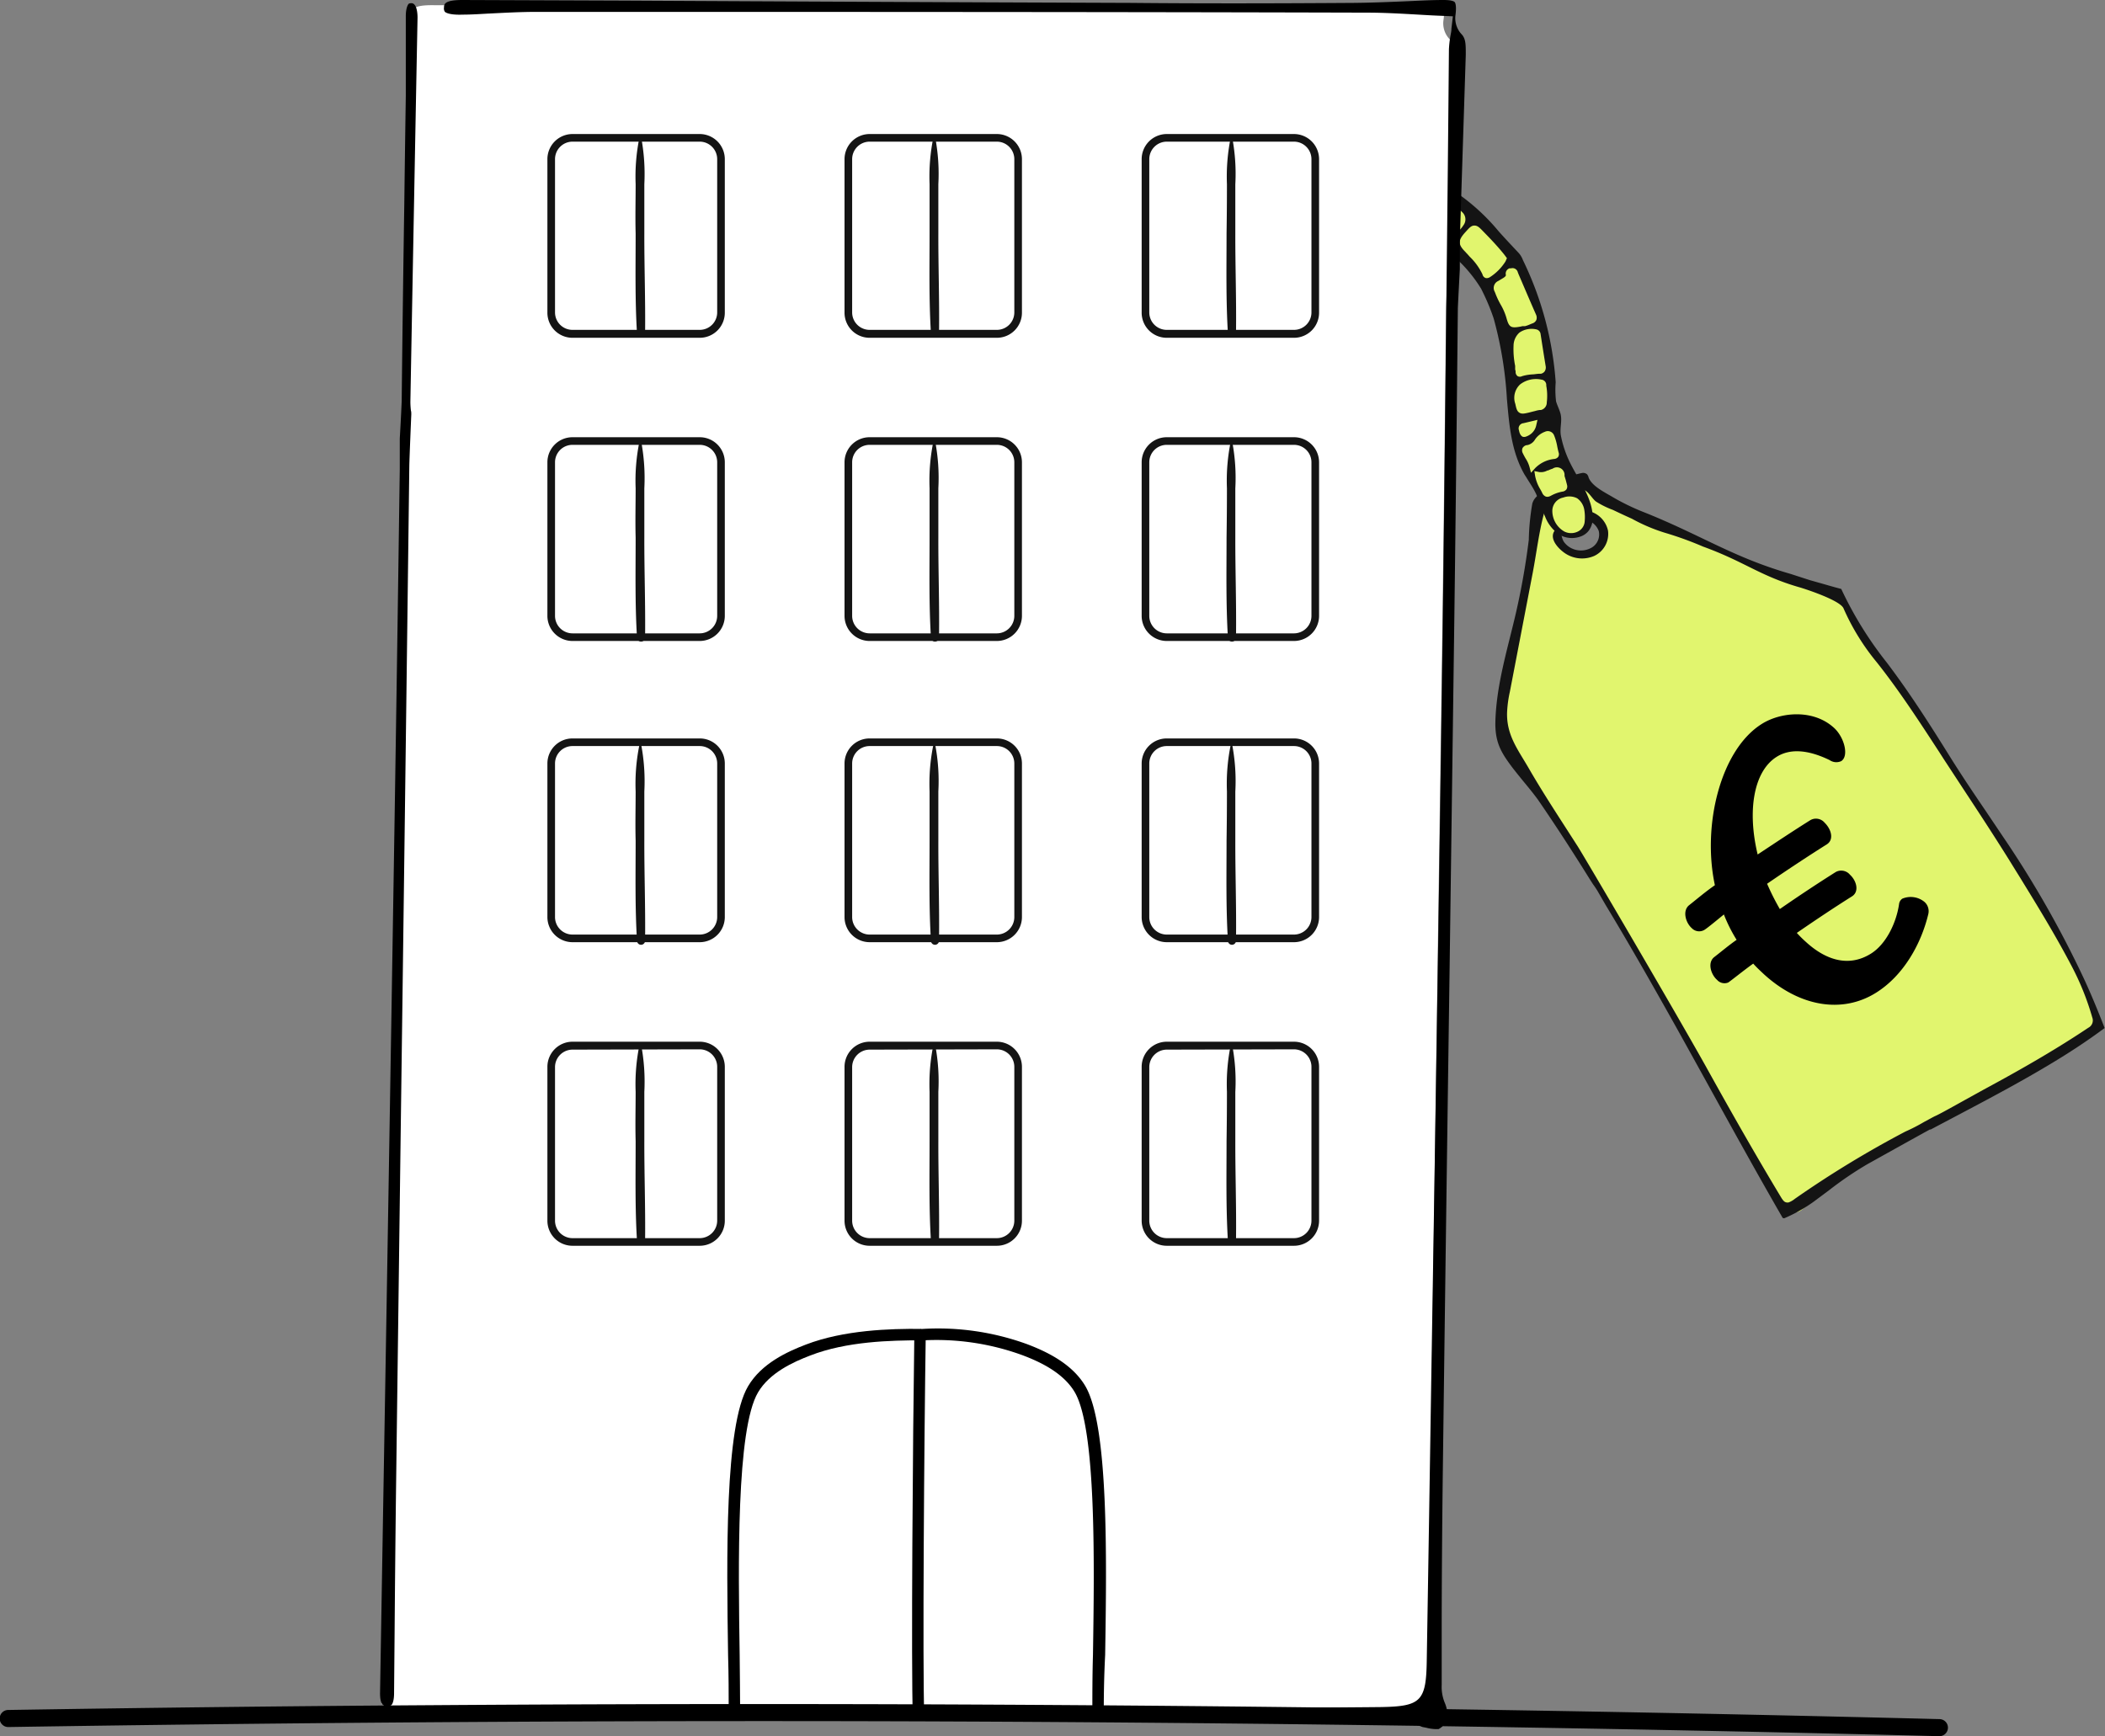
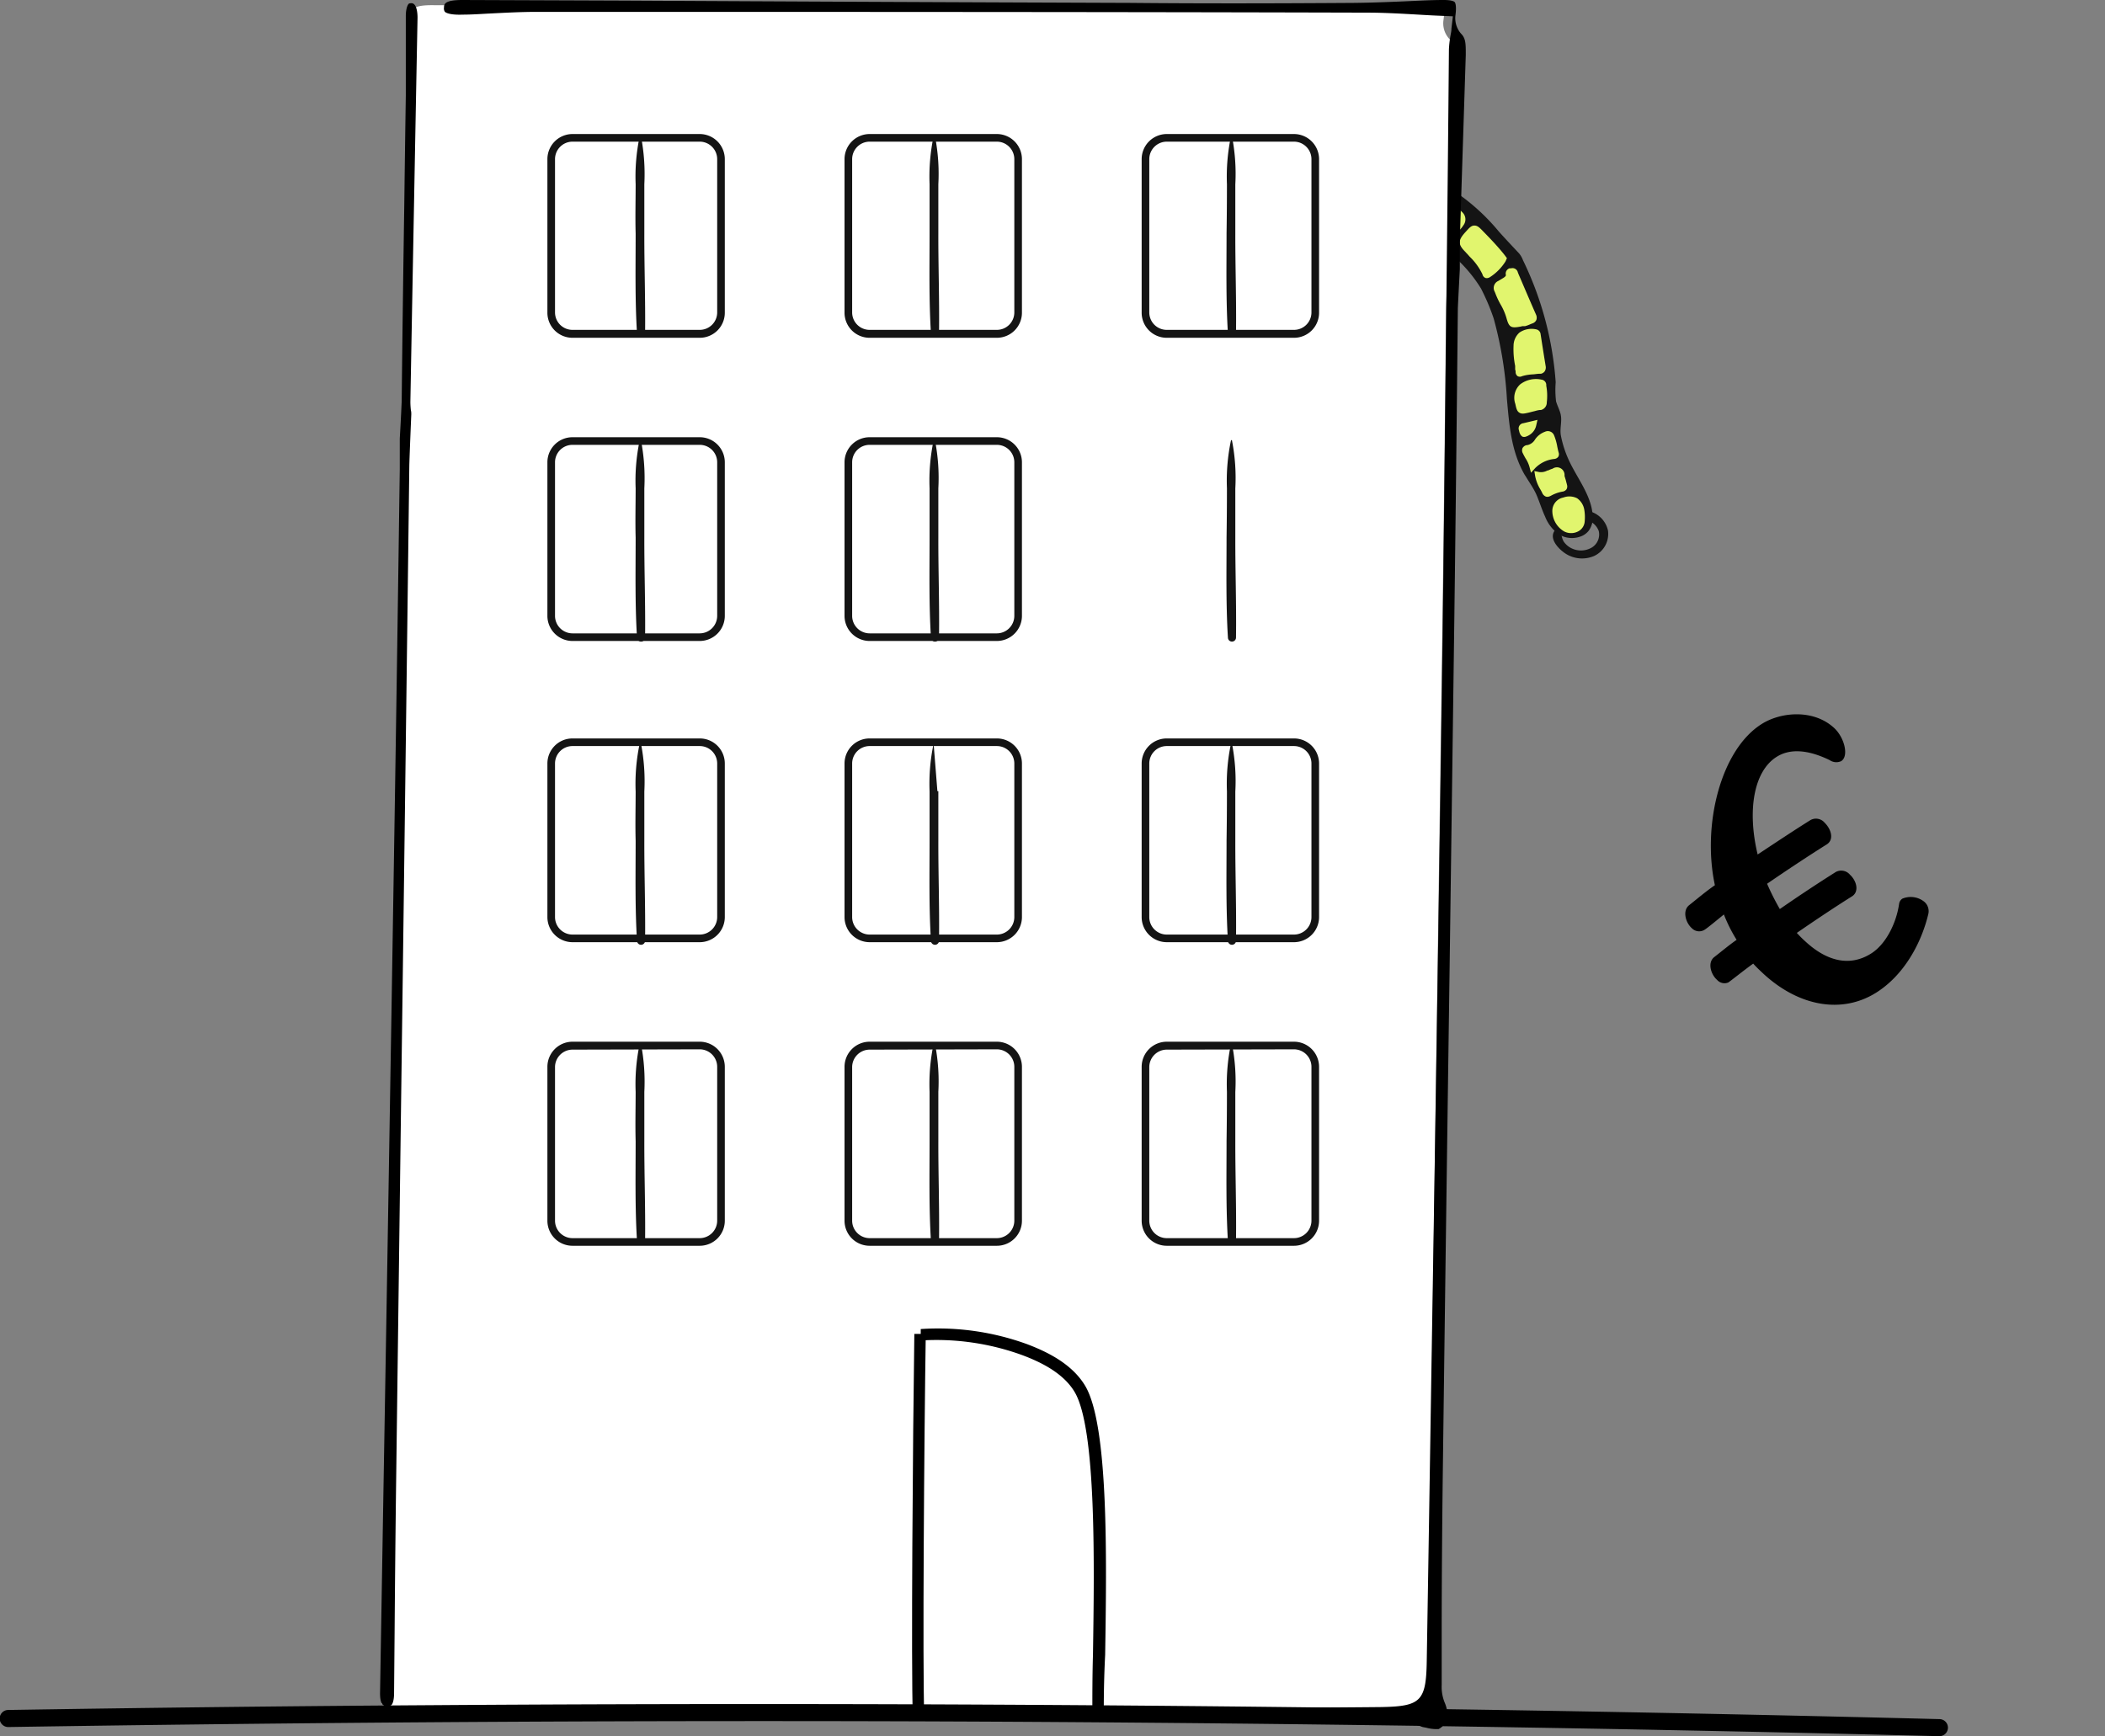
<svg xmlns="http://www.w3.org/2000/svg" viewBox="0 0 276.22 227.85">
  <rect x="0" y="0" width="276.22" height="227.85" fill="#808080" stroke="none" />
  <defs>
    <style>.cls-1{fill:#e1f56e;}.cls-2{fill:#141414;}.cls-3{fill:#fff;}</style>
  </defs>
  <g id="Capa_2" data-name="Capa 2">
    <g id="ilustraciones_ok" data-name="ilustraciones ok">
      <g id="edifetiqueta">
        <g id="etiqueta">
-           <path class="cls-1" d="M274.61,131.54c-.37-.86-.84-1.69-1.27-2.53q-1.27-2.53-2.59-5-2.64-5-5.5-9.91c-1.17-2-2.89-3.85-4.09-5.83-.71-1.16-1.42-2.32-2.19-3.44-1.24-1.83-2.11-3.17-3.56-5.36-1-1.57-1.91-3.21-2.84-4.86a29.92,29.92,0,0,0-3-4.39,31.42,31.42,0,0,1-2.11-2.65c-.45-.7-.82-1.45-1.25-2.16a26.47,26.47,0,0,0-1.64-2.29l-2.86-3.74c-.58-.75-.43-1.28-1.29-1.68-5-2.35-6.22-1.36-11.26-3.83-5.77-2.83-13-6-18.92-8.53-.82-.35-2.61-1.71-2.25-2.77-1.65.83-3.3,1.68-4.94,2.53-1.07.56-1.06,1.51-1.12,2.62-.13,2.21-1.12,4.9-1.46,7.08-.93,6-2.67,10.63-3.08,15.73-.14,1.65.12,3.73-.21,5.35-.38,1.85.24,2,1.47,3.59a72.75,72.75,0,0,1,5.14,7.71c1.82,3,3.65,5.92,5.52,8.85.81,1.27,1.49,2.67,2.33,3.89,1,1.4,1.59,2.81,2.55,4.22a118.86,118.86,0,0,1,6.92,11.77c2.05,4,4.27,7.84,6.46,11.74.42.75.84,1.5,1.28,2.24a73.52,73.52,0,0,0,5.84,8.57,1.45,1.45,0,0,0,.85.64,1.47,1.47,0,0,0,1-.42L245.2,152c2.31-1.79,4.73-2.69,7.32-4l8.78-4.38a22.18,22.18,0,0,0,2.39-1.31c.53-.34,1-.73,1.53-1.1a64.76,64.76,0,0,1,7-4.58c1-.58,2.36-.91,2.64-2.21A5.08,5.08,0,0,0,274.61,131.54ZM209.12,72.37a3.4,3.4,0,0,1-3.19,0c-.69-.36-2-1.41-1.46-2.64l.3-.31a1.32,1.32,0,0,1,.46-1.18,2.5,2.5,0,0,1,1.2-.55,4,4,0,0,1,2.36.15,2.68,2.68,0,0,1,1.57,1.7A2.61,2.61,0,0,1,209.12,72.37Z" />
-           <path class="cls-2" d="M234.13,159.88A19.81,19.81,0,0,0,238,157.7l2-1.49a46.68,46.68,0,0,1,5.08-3.45l.56-.31c1.7-.95,6.21-3.46,7.6-4.22l.06,0h.05l3.2-1.69c4.3-2.27,8.73-4.61,12.95-7.17,2.43-1.47,4.59-2.91,6.6-4.4l.07-.06c-1-2.58-1.88-4.68-2.77-6.59a135.44,135.44,0,0,0-10.62-18.6l-2.23-3.32c-1.52-2.23-3.08-4.55-4.54-6.88-2.54-4.08-5.27-8.4-8.4-12.54a48.65,48.65,0,0,1-6-9.69v0c-.44-.11-1.28-.34-2.48-.69l-1.63-.46L235,75.33c-7.62-2.19-11.75-5.11-19.38-8.15a29.15,29.15,0,0,1-4.09-2c-1-.59-2.65-1.4-3.07-2.51a1,1,0,0,0-.21-.43.81.81,0,0,0-.73-.15,10,10,0,0,0-4.23,2c-.95.64-1.89.9-2.22,2a31.2,31.2,0,0,0-.46,4.76,95.29,95.29,0,0,1-1.7,9.64c-1.11,4.79-2.61,9.55-2.69,14.46,0,2.59.81,3.89,2.28,5.84.44.57.91,1.14,1.36,1.7.67.81,1.36,1.64,2,2.53,2.11,3.07,4.33,6.47,6.77,10.39l.41.64a10.82,10.82,0,0,1,.66,1l1,1.73c2.86,4.73,5.88,10,9.52,16.51q2.31,4.16,4.61,8.33c2.91,5.27,5.93,10.73,9,16.05a.56.56,0,0,0,.14.19A.75.75,0,0,0,234.13,159.88Zm-10.36-20.06c-4.19-7.48-15.8-27.27-16.75-28.76l-1.62-2.52c-1.63-2.53-3.32-5.15-4.85-7.81-1.39-2.39-2.88-4.28-2.79-7.24a15.72,15.72,0,0,1,.37-2.73l3-15.61c.49-2.57.8-5.24,1.47-7.76.48-1.79,2.37-2.29,4-2.91a2.55,2.55,0,0,1,1-.22c.73,0,1.25,1.11,1.81,1.55a11.68,11.68,0,0,0,2.24,1.11c.82.39,1.64.78,2.48,1.15a22.93,22.93,0,0,0,4.34,1.85,44.44,44.44,0,0,1,5,1.81c5.5,2,7.44,3.84,12.64,5.34.05,0,5.31,1.62,5.8,2.77a30,30,0,0,0,4.35,7.06c3,3.78,5.65,7.87,8.23,11.83l.57.89,2.47,3.77c2.3,3.5,4.68,7.12,6.91,10.76l.48.77c2.36,3.84,4.8,7.81,6.93,11.88a35.19,35.19,0,0,1,2.7,6.73,1.08,1.08,0,0,1-.52,1.35c-4.74,3.17-9.59,5.88-13.7,8.1l-2.55,1.41c-2.43,1.35-3.44,1.91-3.92,2.11v0l-.27.14-1.11.6a23.42,23.42,0,0,1-2.45,1.26,134.79,134.79,0,0,0-14.51,8.83,2.86,2.86,0,0,1-.81.47.76.76,0,0,1-.3,0c-.35-.07-.52-.36-.83-.89C230.23,151.34,227,145.65,223.77,139.82Z" />
          <path class="cls-2" d="M205.26,69.41c-.13-1.09,1.6-1.27,2.36-1.23a2.31,2.31,0,0,1,2.17,1.51,2,2,0,0,1-.92,2.17,2.81,2.81,0,0,1-2.83,0,2.63,2.63,0,0,1-.87-.82,2.57,2.57,0,0,1-.29-1.31.41.41,0,0,0-.7-.29c-1.09,1.06.21,2.48,1.1,3.11a4,4,0,0,0,3.91.41A3.19,3.19,0,0,0,211,69.62a3.37,3.37,0,0,0-3.1-2.63c-1.57-.18-3.92.57-3.58,2.55.1.54,1,.42,1-.13Z" />
        </g>
        <path d="M252.55,118.38a2.84,2.84,0,0,0-2.93-.44,1,1,0,0,0-.42.69c-.34,2.39-1.65,5.24-3.69,6.52-2.91,1.82-5.92.86-8.53-1.53a14.9,14.9,0,0,1-1.2-1.19c2.63-1.81,5.08-3.44,7.23-4.79,1-.62.61-2.06-.26-2.85a1.49,1.49,0,0,0-1.86-.35c-2.21,1.39-4.77,3.08-7.34,4.86a32.19,32.19,0,0,1-1.67-3.32c2.81-1.93,5.55-3.73,7.82-5.16,1-.62.6-2-.27-2.85a1.48,1.48,0,0,0-1.85-.35c-2.1,1.31-4.49,2.9-6.94,4.52-1.38-5.76-.53-10.92,2.5-12.82,1.68-1.06,4-1,6.94.43a1.55,1.55,0,0,0,1.52.14c1.05-.66.42-3.13-.94-4.37-2.72-2.49-7-2.08-9.48-.51-5.42,3.4-7.84,13.32-6.15,21.16-1.23.85-2.35,1.81-3.4,2.64-.88.72-.44,2.29.37,3a1.34,1.34,0,0,0,1.69.2c.41-.26,1.64-1.28,2.52-2a19.94,19.94,0,0,0,1.67,3.33c-1.06.74-2,1.54-2.93,2.26s-.45,2.29.37,3a1.3,1.3,0,0,0,1.46.34c.34-.22,2.22-1.73,3.28-2.48.43.49.92.94,1.4,1.39,4.63,4.23,10.24,5.24,14.72,2.43,3.67-2.3,5.95-6.51,6.86-10.35A1.63,1.63,0,0,0,252.55,118.38Z" />
        <g id="etiqueta-2" data-name="etiqueta">
          <path class="cls-1" d="M205.18,60.32a18.45,18.45,0,0,0,.75,1.91c.9,2,2.19,3.81,2.34,6a2,2,0,0,1-.34,1.44,1.7,1.7,0,0,1-1,.47,3.67,3.67,0,0,1-3.16-1.51,12.47,12.47,0,0,1-1.66-3.25q-.84-2-1.83-4c-1.45-2.89-1.67-6.49-2-9.67-.22-2.47-.44-4.95-.68-7.42-.18-1.92-1.3-3.93-2.18-5.64A20.1,20.1,0,0,0,189,30.94a15.19,15.19,0,0,0-9.85-2.45c-1.36.13-2.52-.21-1.5-1.53a23.78,23.78,0,0,1,2.88-3.14,4.6,4.6,0,0,1,1.67-1.09,4.43,4.43,0,0,1,2.31.08c5.52,1.34,9.77,5.66,13.47,10a13.25,13.25,0,0,1,1.84,2.57c.37.78.6,1.61.94,2.4.43,1,1.05,2,1.47,3,.93,2.22.9,4.69.89,7.09v1.28a13.45,13.45,0,0,0,.51,3.18c.26,1.09.31,2.25.49,3.36A30.14,30.14,0,0,0,205.18,60.32Z" />
          <path class="cls-2" d="M200.24,62.57c.46.77,1,1.52,1.36,2.33s.73,2,1.16,2.92a5,5,0,0,0,1.94,2.39,3.28,3.28,0,0,0,2.67.21,2.33,2.33,0,0,0,1.1-.77A2.75,2.75,0,0,0,209,68c0-2.67-1.83-4.92-3-7.32a14.19,14.19,0,0,1-1.17-3.47c-.2-1,.2-1.91-.06-2.93-.15-.55-.42-1.06-.58-1.6a12.35,12.35,0,0,1-.05-2.51,43.62,43.62,0,0,0-4.22-15.87,2.14,2.14,0,0,1-.1-.22,2.94,2.94,0,0,0-.49-.83l-.59-.63c-.69-.74-1.41-1.5-2.09-2.27a27.34,27.34,0,0,0-9.94-7.54l-.44-.18c-1.46-.61-3.71-1.71-5.21-.65a5.46,5.46,0,0,0-1.32,1.58c-.77,1.2-1.6,2.31-2.38,3.5a2.06,2.06,0,0,0-.36.8,2.11,2.11,0,0,0,.11.78,1,1,0,0,0,.29.54.89.89,0,0,0,.42.15,3.81,3.81,0,0,0,1.61-.14,8.41,8.41,0,0,1,3.77-.2,16.33,16.33,0,0,1,4.51,1.52,3.36,3.36,0,0,1,1.13.95l.36.47a8.66,8.66,0,0,0,1.45,1.61,18.5,18.5,0,0,1,3.71,4.36l.22.45A27.91,27.91,0,0,1,196,41.79a50.58,50.58,0,0,1,1.74,10.59c.31,3.45.56,6.83,2.31,9.9Zm1.92-18.71c.19,1.24.42,2.7.66,4.17h0a.93.93,0,0,1-.13.71.8.8,0,0,1-.5.31l-.17,0c-.28,0-.56.06-.84.08a5.79,5.79,0,0,0-1.46.24.62.62,0,0,1-.57,0,.66.66,0,0,1-.27-.53c0-.1,0-.21-.06-.33l0-.18,0-.31a11,11,0,0,1-.21-2.65,2.34,2.34,0,0,1,.78-1.73,2.82,2.82,0,0,1,2.22-.41A.71.71,0,0,1,202.16,43.86Zm.74,6.75v0a7.22,7.22,0,0,1,.07,2.2,1,1,0,0,1-.78,1l-.16,0a3.5,3.5,0,0,0-.59.13l-.29.07-.55.14c-.58.13-.92.21-1.24,0s-.39-.56-.52-1.15a2.4,2.4,0,0,1,.64-2.56,3.42,3.42,0,0,1,2.79-.62A.71.71,0,0,1,202.9,50.61Zm-4.73-15.36a.72.72,0,0,1,1,.49l.09.23c.75,1.74,1.51,3.54,2.29,5.3a.94.94,0,0,1,.05.72.85.85,0,0,1-.54.46l-.27.11a4.28,4.28,0,0,1-.66.24l-.19,0-.11,0c-.1,0-.2.05-.3.06-1.28.24-1.52.09-1.86-1.16a7.82,7.82,0,0,0-.8-1.81l-.16-.3a11.14,11.14,0,0,1-.52-1.18l-.06-.14a1,1,0,0,1,.48-1.4l.13-.08.52-.31c.34-.22.35-.32.34-.41a.72.72,0,0,1,.59-.88Zm-13.43-8.09a.56.56,0,0,1-.23.42.45.45,0,0,1-.2.09.8.8,0,0,1-.35,0,10.32,10.32,0,0,0-2.41-.14,15.49,15.49,0,0,0-1.73.19l-.83.12-.71.09.23-.68a7.07,7.07,0,0,1,1.61-2.44l0,0q.24-.26.48-.48a6.74,6.74,0,0,0,.59-.62,1.6,1.6,0,0,1,1.92-.53,5.45,5.45,0,0,1,1.3.65,6.24,6.24,0,0,0,.7.4c.33.16.65.53.31,1.39h0a5.49,5.49,0,0,1-.33.64A2.73,2.73,0,0,0,184.74,27.16Zm6.51,3.49a.58.58,0,0,1-.4.4h0a.63.63,0,0,1-.55-.16l0,0a10.77,10.77,0,0,1-1.34-.95l-.64-.49a5.14,5.14,0,0,0-2-1,.67.67,0,0,1-.6-.39,2,2,0,0,1,.17-1.69A2,2,0,0,1,187,25.25h.05a3.71,3.71,0,0,1,2.22.57,11.88,11.88,0,0,1,2.58,2,1.28,1.28,0,0,1,.17,1.76,3.57,3.57,0,0,1-.4.52,1.73,1.73,0,0,0-.4.58ZM194.53,36a8,8,0,0,0-1.67-2.31l-.31-.35-.11-.11-.15-.17c-1-1-1-1.53.08-2.68.42-.47.69-.78,1.1-.78s.67.26,1.15.76c.84.86,1.82,1.87,2.73,3l.16.21.23.31-.12.27a1.06,1.06,0,0,1-.12.24,6.68,6.68,0,0,1-1.94,1.95.93.93,0,0,1-.3.14.63.63,0,0,1-.33,0A.65.65,0,0,1,194.53,36Zm4.78,20.44a.69.69,0,0,1,.59-.9l.76-.18,1.09-.26-.16.7a1.93,1.93,0,0,1-.86,1.26,2.09,2.09,0,0,1-.52.25.68.68,0,0,1-.42,0C199.45,57.11,199.37,56.72,199.31,56.41Zm.52,2.31a.75.75,0,0,1,.61-.34,1.55,1.55,0,0,0,1-.75,2.68,2.68,0,0,1,1.3-1,.88.88,0,0,1,1.19.48,7.1,7.1,0,0,1,.42,1.49c.06.28.11.54.19.8a.67.67,0,0,1-.06.51.73.73,0,0,1-.51.29,4.12,4.12,0,0,0-2.52,1.2l-.55.61-.21-.8a4,4,0,0,0-.51-1.09c-.12-.21-.24-.43-.35-.66A.78.78,0,0,1,199.83,58.72Zm5.78,4.84a.73.73,0,0,1-.05.62.79.79,0,0,1-.55.31,4.9,4.9,0,0,0-1.5.54,1.23,1.23,0,0,1-.27.11.65.65,0,0,1-.39,0,.89.89,0,0,1-.47-.46c-.07-.16-.16-.32-.25-.48a5.32,5.32,0,0,1-.69-1.77l-.1-.64.63.13a1.73,1.73,0,0,0,1.09-.21l.09,0a3.34,3.34,0,0,1,.58-.23,1,1,0,0,1,1.57.89c0,.13.07.27.1.4C205.47,63,205.53,63.29,205.61,63.56Zm-1.91,3.36a1.79,1.79,0,0,1,1.22-1.6l.26-.07a2.26,2.26,0,0,1,1.77.11,2.29,2.29,0,0,1,.94,1.5,5.77,5.77,0,0,1,.06,1.47,1.6,1.6,0,0,1-.83,1.36,2.08,2.08,0,0,1-.49.19,2,2,0,0,1-1.35-.15A3.13,3.13,0,0,1,203.7,66.92Z" />
        </g>
        <path class="cls-3" d="M50.05,223.55a7.59,7.59,0,0,0,.84.77l.08.07a3,3,0,0,0,.52,0c1.41,0,6.55,0,8,0,1.8,0,3.6-.06,5.4-.06H75.61c28.66,0,58.29,0,87.43,0,6.31,0,12.51.17,19.39.36a5,5,0,0,1,1.93.58,3.44,3.44,0,0,0,.69.29l.49.09a5.44,5.44,0,0,0,1.64.18c1.77-.92,1.08-2.86.82-3.43a5.55,5.55,0,0,1-.41-2.29l0-6.24c0-7.16.06-14.56.15-21.85q.43-32.29.89-64.61.33-23.16.65-46.3c.16-12,.32-25.19.47-40.29,0-1,.23-5.13.23-5.13V33.28c0-.55,0-1,0-1.4q.39-12,.78-24V7.72c0-1.33,0-2.06-.61-2.65a3,3,0,0,1-.72-2.53c.16-1.25-.07-1.56-.12-1.62S189,.64,187.83.66c-1.76,0-3.57.11-5.31.18-2.19.09-4.46.18-6.7.2-10.55.07-20.29.09-29.76.05L78.19.79,56.66.68c-2.45,0-2.48.55-2.49.95Z" />
        <path d="M191.56,35.33V32.88c0-.55,0-1,0-1.4q.39-12.14.78-24.25V7.12c0-1.35,0-2.08-.6-2.68A3.09,3.09,0,0,1,191,1.9c.15-1.27-.07-1.58-.12-1.63S190.6,0,189.42,0c-1.73,0-3.5.11-5.21.18-2.15.09-4.38.18-6.58.2-10.35.07-19.91.09-29.2,0q-33.3-.12-66.6-.3L60.7,0c-2.4,0-2.43.55-2.44,1a.76.76,0,0,0,.12.55c.07.07.53.44,2.35.37,1.2,0,2.4-.09,3.61-.15,2-.1,4-.21,6.09-.21,36.57,0,73.25,0,109,.1,2.18,0,4.4.13,6.54.25,1,.06,2,.12,3.07.16l1.61.07-.19,1.6c0,.42-.11.79-.16,1.14a13.78,13.78,0,0,0-.17,1.59Q190,21.74,189.82,37c-.19,18.57-.39,37.77-.66,56.66-.41,29.36-.89,59.2-1.36,88.07q-.28,18.11-.58,36.22c-.08,5.34-.77,6-6.11,6.08-7,.07-14.12.09-21,.1-27.46.07-55,.07-82.53.07H68.19a9.39,9.39,0,0,1-1.4-.15,5.53,5.53,0,0,0-1-.11l-.92,0c-2.2.06-4.48.13-6.66.4a2,2,0,0,0-.34.32,8.54,8.54,0,0,0,.82.78l.09.07h.5l4.15-.05c1.77,0,3.53-.05,5.3-.05H79.3c28.12,0,57.2,0,85.8,0,6.19,0,12.27.17,19,.36a4.68,4.68,0,0,1,1.9.59,4.12,4.12,0,0,0,.68.29l.48.09a5.26,5.26,0,0,0,1.61.18c1.74-.93,1.06-2.89.81-3.46a5.47,5.47,0,0,1-.4-2.31l0-6.29c0-7.22.06-14.68.15-22q.42-32.56.88-65.14l.63-46.67c.16-12.11.31-25.4.46-40.61C191.34,39.45,191.56,35.33,191.56,35.33Z" />
        <path d="M52.46,57.54v2.51c0,.58,0,1,0,1.5l-.22,15.51q-.27,18.61-.57,37.23-.66,41.18-1.37,82.34l-.43,25.59c0,1.68.56,1.69.91,1.7a.88.88,0,0,0,.58-.15c.08-.08.34-.42.35-1.5l.07-8q.07-9.11.18-18.19l.61-46.76q.59-44,1.14-88.08c0-.73.26-6.85.26-6.85,0-.19,0-.36-.05-.52a10.55,10.55,0,0,1-.07-1.13q.46-25.22.94-50.43c0-.69-.13-1.86-.78-1.89-.29,0-.36.06-.39.09s-.35.38-.37,1.54c0,1.94,0,3.92,0,5.84,0,1.56,0,3.12,0,4.68q-.11,7.16-.2,14.31-.2,12.89-.34,25.77C52.62,54.85,52.46,57.54,52.46,57.54Z" />
        <path d="M1.08,226.65q49.58-.78,99.14-.78,49.32,0,98.64.82,27.81.45,55.63,1.16a1.12,1.12,0,0,0,0-2.24q-49.56-1.26-99.13-1.72-49.32-.45-98.64-.11-27.82.18-55.64.63a1.12,1.12,0,0,0,0,2.24Z" />
        <path class="cls-2" d="M91.82,44.33H75.12A3.29,3.29,0,0,1,71.83,41V20.88a3.3,3.3,0,0,1,3.29-3.29h16.7a3.3,3.3,0,0,1,3.29,3.29V41A3.29,3.29,0,0,1,91.82,44.33ZM75.12,18.59a2.3,2.3,0,0,0-2.29,2.29V41a2.29,2.29,0,0,0,2.29,2.29h16.7A2.29,2.29,0,0,0,94.11,41V20.88a2.3,2.3,0,0,0-2.29-2.29Z" />
        <path class="cls-2" d="M130.81,44.33h-16.7A3.29,3.29,0,0,1,110.82,41V20.88a3.3,3.3,0,0,1,3.29-3.29h16.7a3.3,3.3,0,0,1,3.29,3.29V41A3.29,3.29,0,0,1,130.81,44.33Zm-16.7-25.74a2.3,2.3,0,0,0-2.29,2.29V41a2.29,2.29,0,0,0,2.29,2.29h16.7A2.29,2.29,0,0,0,133.1,41V20.88a2.3,2.3,0,0,0-2.29-2.29Z" />
        <path class="cls-2" d="M169.8,44.33H153.1A3.29,3.29,0,0,1,149.81,41V20.88a3.3,3.3,0,0,1,3.29-3.29h16.7a3.3,3.3,0,0,1,3.29,3.29V41A3.29,3.29,0,0,1,169.8,44.33ZM153.1,18.59a2.3,2.3,0,0,0-2.29,2.29V41a2.29,2.29,0,0,0,2.29,2.29h16.7A2.29,2.29,0,0,0,172.09,41V20.88a2.3,2.3,0,0,0-2.29-2.29Z" />
        <path class="cls-2" d="M91.82,84.12H75.12a3.3,3.3,0,0,1-3.29-3.29V60.67a3.29,3.29,0,0,1,3.29-3.29h16.7a3.29,3.29,0,0,1,3.29,3.29V80.83A3.3,3.3,0,0,1,91.82,84.12ZM75.12,58.38a2.29,2.29,0,0,0-2.29,2.29V80.83a2.3,2.3,0,0,0,2.29,2.29h16.7a2.3,2.3,0,0,0,2.29-2.29V60.67a2.29,2.29,0,0,0-2.29-2.29Z" />
        <path class="cls-2" d="M130.81,84.12h-16.7a3.3,3.3,0,0,1-3.29-3.29V60.67a3.29,3.29,0,0,1,3.29-3.29h16.7a3.29,3.29,0,0,1,3.29,3.29V80.83A3.3,3.3,0,0,1,130.81,84.12Zm-16.7-25.74a2.29,2.29,0,0,0-2.29,2.29V80.83a2.3,2.3,0,0,0,2.29,2.29h16.7a2.3,2.3,0,0,0,2.29-2.29V60.67a2.29,2.29,0,0,0-2.29-2.29Z" />
-         <path class="cls-2" d="M169.8,84.12H153.1a3.3,3.3,0,0,1-3.29-3.29V60.67a3.29,3.29,0,0,1,3.29-3.29h16.7a3.29,3.29,0,0,1,3.29,3.29V80.83A3.3,3.3,0,0,1,169.8,84.12ZM153.1,58.38a2.29,2.29,0,0,0-2.29,2.29V80.83a2.3,2.3,0,0,0,2.29,2.29h16.7a2.3,2.3,0,0,0,2.29-2.29V60.67a2.29,2.29,0,0,0-2.29-2.29Z" />
        <path class="cls-2" d="M91.82,123.65H75.12a3.3,3.3,0,0,1-3.29-3.29V100.2a3.29,3.29,0,0,1,3.29-3.29h16.7a3.29,3.29,0,0,1,3.29,3.29v20.16A3.3,3.3,0,0,1,91.82,123.65ZM75.12,97.91a2.29,2.29,0,0,0-2.29,2.29v20.16a2.3,2.3,0,0,0,2.29,2.29h16.7a2.3,2.3,0,0,0,2.29-2.29V100.2a2.29,2.29,0,0,0-2.29-2.29Z" />
        <path class="cls-2" d="M130.81,123.65h-16.7a3.3,3.3,0,0,1-3.29-3.29V100.2a3.29,3.29,0,0,1,3.29-3.29h16.7a3.29,3.29,0,0,1,3.29,3.29v20.16A3.3,3.3,0,0,1,130.81,123.65Zm-16.7-25.74a2.29,2.29,0,0,0-2.29,2.29v20.16a2.3,2.3,0,0,0,2.29,2.29h16.7a2.3,2.3,0,0,0,2.29-2.29V100.2a2.29,2.29,0,0,0-2.29-2.29Z" />
        <path class="cls-2" d="M169.8,123.65H153.1a3.3,3.3,0,0,1-3.29-3.29V100.2a3.29,3.29,0,0,1,3.29-3.29h16.7a3.29,3.29,0,0,1,3.29,3.29v20.16A3.3,3.3,0,0,1,169.8,123.65ZM153.1,97.91a2.29,2.29,0,0,0-2.29,2.29v20.16a2.3,2.3,0,0,0,2.29,2.29h16.7a2.3,2.3,0,0,0,2.29-2.29V100.2a2.29,2.29,0,0,0-2.29-2.29Z" />
        <path class="cls-2" d="M91.82,163.49H75.12a3.29,3.29,0,0,1-3.29-3.29V140a3.3,3.3,0,0,1,3.29-3.29h16.7A3.3,3.3,0,0,1,95.11,140V160.2A3.29,3.29,0,0,1,91.82,163.49Zm-16.7-25.74A2.3,2.3,0,0,0,72.83,140V160.2a2.3,2.3,0,0,0,2.29,2.29h16.7a2.3,2.3,0,0,0,2.29-2.29V140a2.3,2.3,0,0,0-2.29-2.29Z" />
        <path class="cls-2" d="M130.81,163.49h-16.7a3.29,3.29,0,0,1-3.29-3.29V140a3.3,3.3,0,0,1,3.29-3.29h16.7A3.3,3.3,0,0,1,134.1,140V160.2A3.29,3.29,0,0,1,130.81,163.49Zm-16.7-25.74a2.3,2.3,0,0,0-2.29,2.29V160.2a2.3,2.3,0,0,0,2.29,2.29h16.7a2.3,2.3,0,0,0,2.29-2.29V140a2.3,2.3,0,0,0-2.29-2.29Z" />
        <path class="cls-2" d="M169.8,163.49H153.1a3.29,3.29,0,0,1-3.29-3.29V140a3.3,3.3,0,0,1,3.29-3.29h16.7a3.3,3.3,0,0,1,3.29,3.29V160.2A3.29,3.29,0,0,1,169.8,163.49Zm-16.7-25.74a2.3,2.3,0,0,0-2.29,2.29V160.2a2.3,2.3,0,0,0,2.29,2.29h16.7a2.3,2.3,0,0,0,2.29-2.29V140a2.3,2.3,0,0,0-2.29-2.29Z" />
        <path class="cls-2" d="M83.94,17.89a25.48,25.48,0,0,0-.53,6.29c0,2.16-.06,4.32,0,6.48,0,4.35-.09,8.75.18,13.1a.53.53,0,0,0,1.06,0c.05-4.36-.11-8.74-.1-13.1,0-2.16,0-4.32,0-6.48a26,26,0,0,0-.44-6.29.06.06,0,0,0-.12,0Z" />
        <path class="cls-2" d="M122.51,17.89a25.48,25.48,0,0,0-.53,6.29q0,3.24,0,6.48c0,4.35-.09,8.75.18,13.1a.53.53,0,0,0,1.06,0c.06-4.36-.1-8.74-.09-13.1q0-3.24,0-6.48a25.48,25.48,0,0,0-.44-6.29c0-.06-.1-.06-.12,0Z" />
        <path class="cls-2" d="M161.53,17.89a25.48,25.48,0,0,0-.53,6.29q0,3.24-.05,6.48c0,4.35-.09,8.75.18,13.1a.53.53,0,0,0,1.06,0c.06-4.36-.1-8.74-.09-13.1,0-2.16,0-4.32,0-6.48a25.48,25.48,0,0,0-.44-6.29c0-.06-.1-.06-.12,0Z" />
        <path class="cls-2" d="M83.94,57.8a25.44,25.44,0,0,0-.53,6.29c0,2.15-.06,4.31,0,6.47,0,4.36-.09,8.76.18,13.11a.53.53,0,0,0,1.06,0c.05-4.37-.11-8.74-.1-13.11,0-2.16,0-4.32,0-6.47a25.93,25.93,0,0,0-.44-6.29.06.06,0,0,0-.12,0Z" />
        <path class="cls-2" d="M122.51,57.8a25.44,25.44,0,0,0-.53,6.29q0,3.22,0,6.47c0,4.36-.09,8.76.18,13.11a.53.53,0,0,0,1.06,0c.06-4.37-.1-8.74-.09-13.11q0-3.24,0-6.47a25.44,25.44,0,0,0-.44-6.29c0-.06-.1-.06-.12,0Z" />
        <path class="cls-2" d="M161.53,57.8a25.44,25.44,0,0,0-.53,6.29q0,3.22-.05,6.47c0,4.36-.09,8.76.18,13.11a.53.53,0,0,0,1.06,0c.06-4.37-.1-8.74-.09-13.11,0-2.16,0-4.32,0-6.47a25.44,25.44,0,0,0-.44-6.29c0-.06-.1-.06-.12,0Z" />
        <path class="cls-2" d="M83.94,97.59a25.4,25.4,0,0,0-.53,6.28c0,2.16-.06,4.32,0,6.48,0,4.36-.09,8.76.18,13.11a.53.53,0,0,0,1.06,0c.05-4.37-.11-8.74-.1-13.11,0-2.16,0-4.32,0-6.48a25.85,25.85,0,0,0-.44-6.28.06.06,0,0,0-.12,0Z" />
-         <path class="cls-2" d="M122.51,97.59a25.4,25.4,0,0,0-.53,6.28q0,3.24,0,6.48c0,4.36-.09,8.76.18,13.11a.53.53,0,0,0,1.06,0c.06-4.37-.1-8.74-.09-13.11q0-3.24,0-6.48a25.36,25.36,0,0,0-.44-6.28c0-.07-.1-.06-.12,0Z" />
+         <path class="cls-2" d="M122.51,97.59a25.4,25.4,0,0,0-.53,6.28q0,3.24,0,6.48c0,4.36-.09,8.76.18,13.11a.53.53,0,0,0,1.06,0c.06-4.37-.1-8.74-.09-13.11q0-3.24,0-6.48c0-.07-.1-.06-.12,0Z" />
        <path class="cls-2" d="M161.53,97.59a25.4,25.4,0,0,0-.53,6.28q0,3.24-.05,6.48c0,4.36-.09,8.76.18,13.11a.53.53,0,0,0,1.06,0c.06-4.37-.1-8.74-.09-13.11,0-2.16,0-4.32,0-6.48a25.36,25.36,0,0,0-.44-6.28c0-.07-.1-.06-.12,0Z" />
        <path class="cls-2" d="M83.94,137a25.48,25.48,0,0,0-.53,6.29c0,2.16-.06,4.32,0,6.48,0,4.35-.09,8.75.18,13.1a.53.53,0,0,0,1.06,0c.05-4.36-.11-8.74-.1-13.1,0-2.16,0-4.32,0-6.48a26,26,0,0,0-.44-6.29.06.06,0,0,0-.12,0Z" />
        <path class="cls-2" d="M122.51,137a25.48,25.48,0,0,0-.53,6.29q0,3.24,0,6.48c0,4.35-.09,8.75.18,13.1a.53.53,0,0,0,1.06,0c.06-4.36-.1-8.74-.09-13.1q0-3.24,0-6.48a25.48,25.48,0,0,0-.44-6.29c0-.06-.1-.06-.12,0Z" />
        <path class="cls-2" d="M161.53,137a25.48,25.48,0,0,0-.53,6.29q0,3.24-.05,6.48c0,4.35-.09,8.75.18,13.1a.53.53,0,0,0,1.06,0c.06-4.36-.1-8.74-.09-13.1,0-2.16,0-4.32,0-6.48a25.48,25.48,0,0,0-.44-6.29c0-.06-.1-.06-.12,0Z" />
        <path d="M144.84,224.36h-1.5c0-2,0-4.49.08-7.18.18-11.8.46-29.65-2.4-34.49-1.53-2.58-4.63-4-6.83-4.83a32.89,32.89,0,0,0-13.37-1.94l0-1.5a34.13,34.13,0,0,1,14,2c2.41.92,5.82,2.49,7.59,5.47,3.07,5.2,2.81,22.59,2.61,35.28C144.88,219.89,144.84,222.33,144.84,224.36Z" />
-         <path d="M97.12,224.36h-1.5c0-2,0-4.47-.08-7.15-.19-12.69-.46-30.08,2.62-35.28,1.76-3,5.17-4.55,7.58-5.47,5-1.92,11.05-2.1,15.15-2.06l0,1.5c-4,0-9.8.13-14.59,2-2.2.84-5.31,2.25-6.83,4.83-2.86,4.84-2.59,22.69-2.41,34.49C97.08,219.87,97.12,222.33,97.12,224.36Z" />
        <path d="M119.78,225.17c-.23-6.17,0-36.61.2-50.11l1.5,0c-.21,13.49-.43,43.89-.2,50Z" />
      </g>
    </g>
  </g>
</svg>